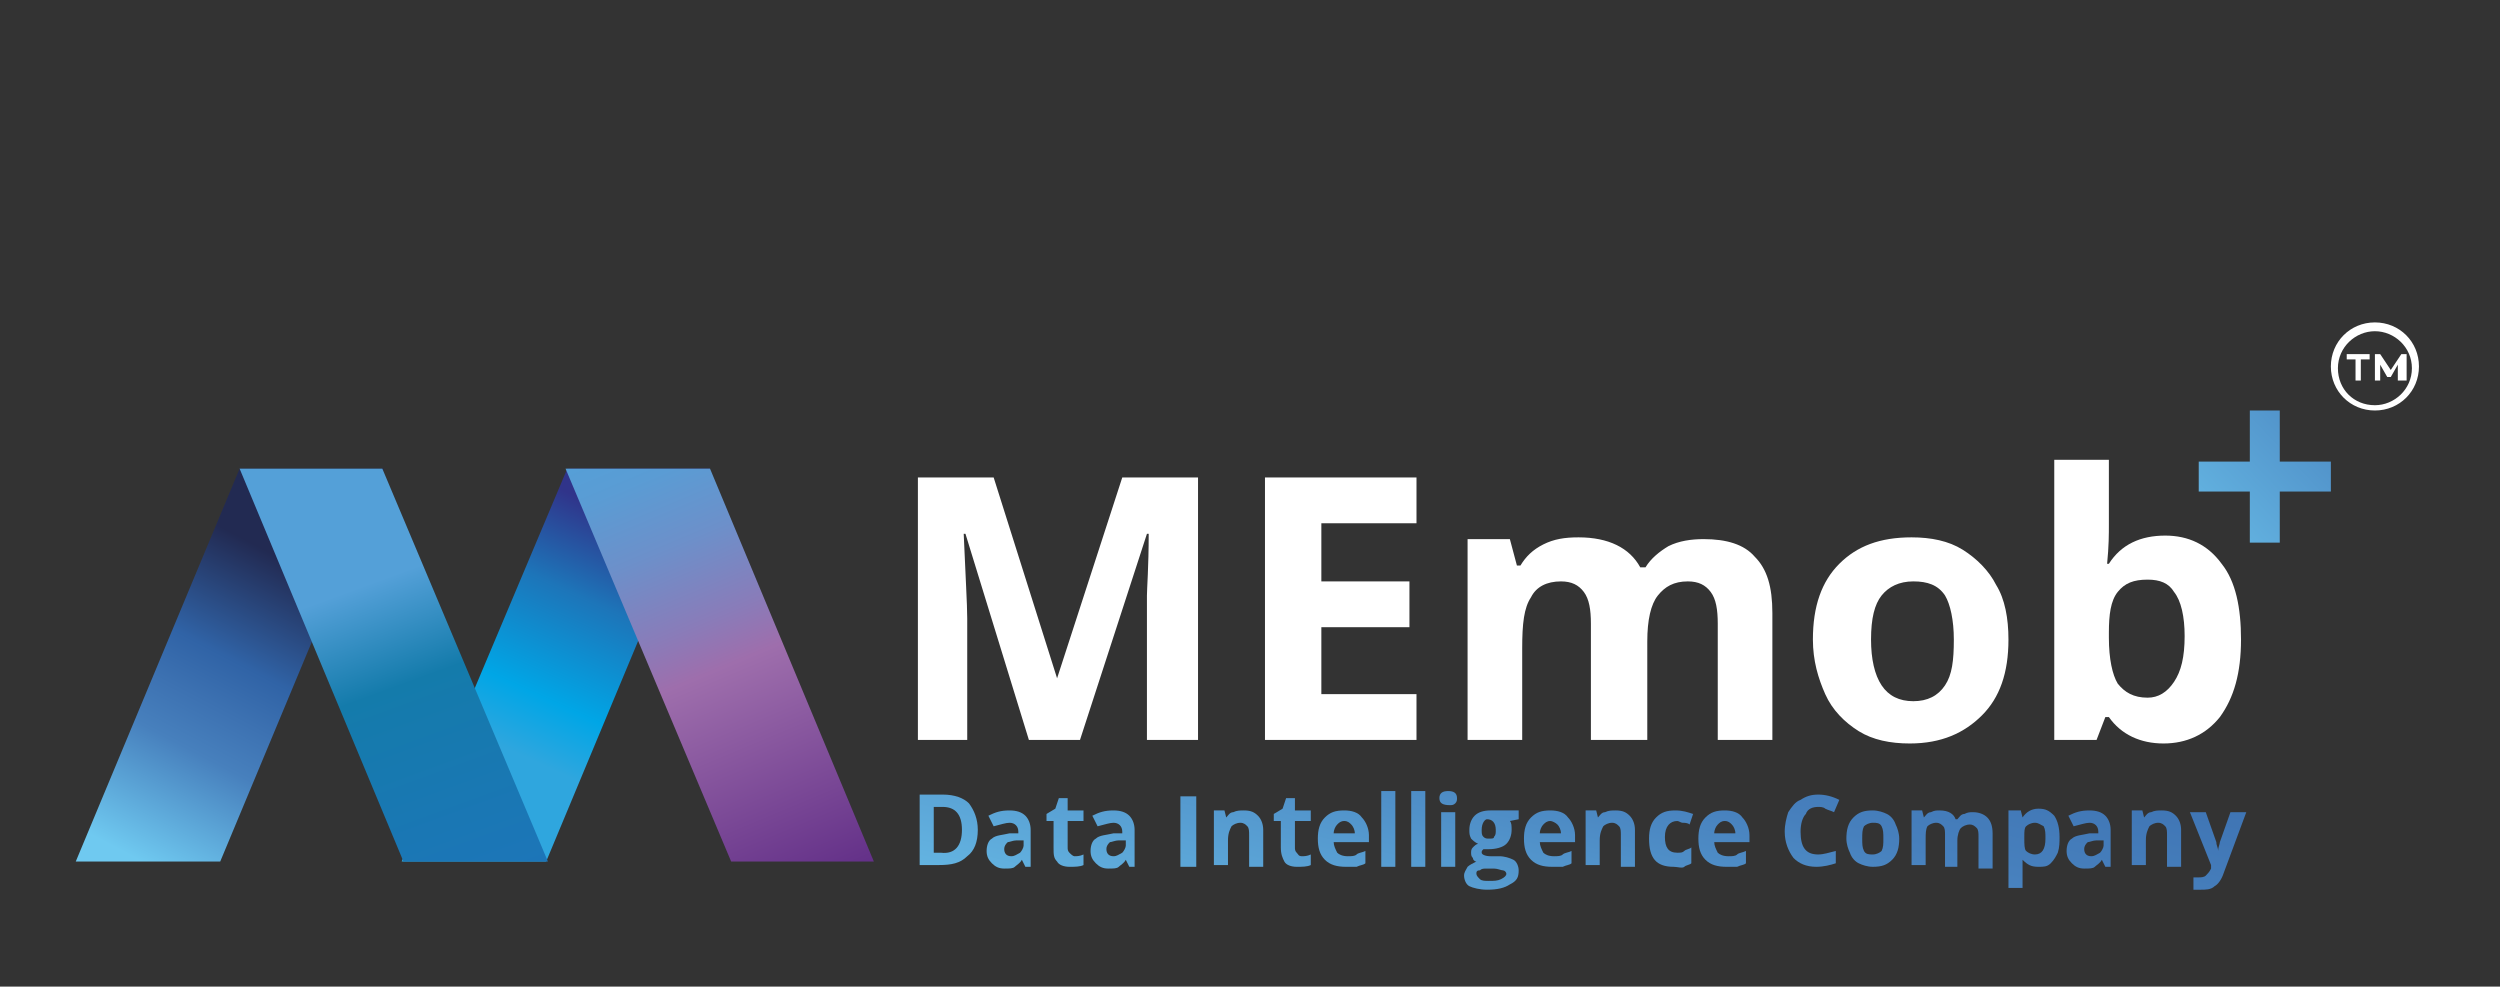
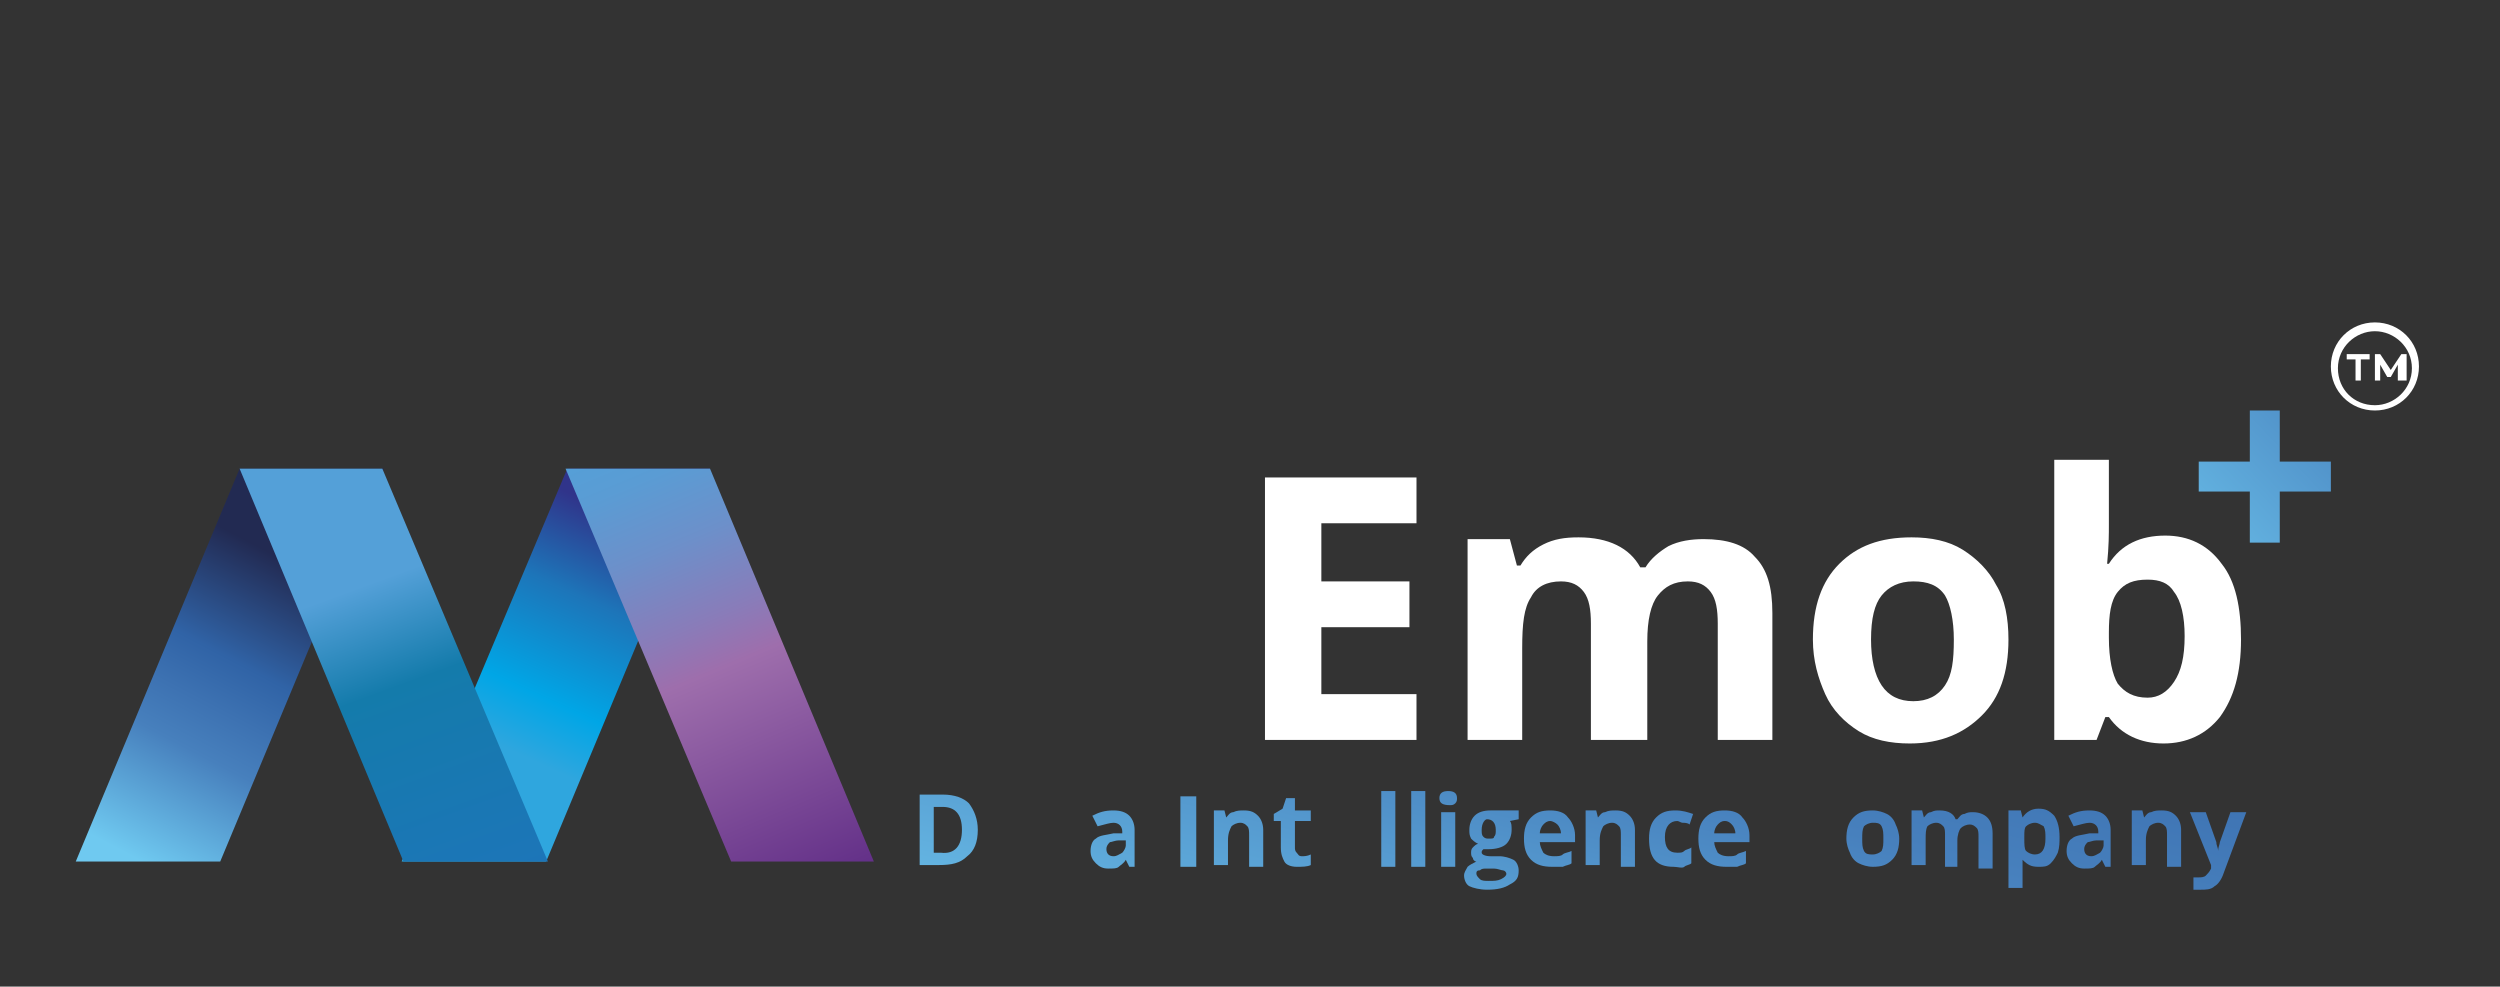
<svg xmlns="http://www.w3.org/2000/svg" id="Layer_1" x="0px" y="0px" viewBox="0 0 141.9 56" style="enable-background:new 0 0 141.9 56;" xml:space="preserve">
  <rect x="0" y="0" width="141.9" height="56" fill="#333333" stroke="none" />
  <style type="text/css">	.st0{fill:url(#SVGID_1_);}	.st1{fill:url(#SVGID_00000144324809592851997370000005841501220132246961_);}	.st2{fill:url(#SVGID_00000078008754138850543020000011423667127742604963_);}	.st3{fill:url(#SVGID_00000088097783802575285620000006619256136819657088_);}	.st4{fill:url(#SVGID_00000092450932181377344260000000911597902532501929_);}	.st5{fill:url(#SVGID_00000079456839938514142070000012680020494712067774_);}	.st6{fill:url(#SVGID_00000063603878785959662770000015498739091720929960_);}	.st7{fill:url(#SVGID_00000052789069710755001510000008030291669208885691_);}	.st8{fill:url(#SVGID_00000141458030784367530310000001250828223163722145_);}	.st9{fill:url(#SVGID_00000172438979317051506250000016163771432240058296_);}	.st10{fill:url(#SVGID_00000122712569363355543440000002708547857981090953_);}	.st11{fill:url(#SVGID_00000162327442749328282730000004397187240474267564_);}	.st12{fill:url(#SVGID_00000114033722113051724070000017339236645516562584_);}	.st13{fill:url(#SVGID_00000074422285580133438310000016338235516850060952_);}	.st14{fill:url(#SVGID_00000008856617582368429530000003403448160167167918_);}	.st15{fill:url(#SVGID_00000170278122553187944450000003628490141456678826_);}	.st16{fill:url(#SVGID_00000148622823578642675630000007943767662663883674_);}	.st17{fill:url(#SVGID_00000048484751687847785580000013024570446794324644_);}	.st18{fill:url(#SVGID_00000111174839312088801940000015778475904966097800_);}	.st19{fill:url(#SVGID_00000072265557419223540790000017386498054357468050_);}	.st20{fill:url(#SVGID_00000003070614913560606850000005449133298381154702_);}	.st21{fill:url(#SVGID_00000008123261892883067780000012692228630166427531_);}	.st22{fill:url(#SVGID_00000119805790278165358550000009215222703029175476_);}	.st23{fill:url(#SVGID_00000044160386300490489210000013874269383596165796_);}	.st24{fill:url(#SVGID_00000042002452729809874070000007486299030904695176_);}	.st25{fill:url(#SVGID_00000044863627786090018890000015636514249254465427_);}	.st26{fill:url(#SVGID_00000038398156716114663650000001709261237727944837_);}	.st27{fill:#FFFFFF;}	.st28{fill:url(#SVGID_00000035525404489770740840000009455656657741133470_);}</style>
  <g>
    <linearGradient id="SVGID_1_" gradientUnits="userSpaceOnUse" x1="-1159.6" y1="25.57" x2="-1151.756" y2="42.736" gradientTransform="matrix(-1 0 0 1 -1122.456 0)">
      <stop offset="0.223" style="stop-color:#30348A" />
      <stop offset="0.491" style="stop-color:#1D75B9" />
      <stop offset="0.815" style="stop-color:#00A6E6" />
      <stop offset="1" style="stop-color:#2FA6DE" />
    </linearGradient>
    <polygon class="st0" points="22.8,48.9 31,48.9 40.3,26.6 32.2,26.6  " />
    <linearGradient id="SVGID_00000121974998589344242410000011960559553693720199_" gradientUnits="userSpaceOnUse" x1="-1129.838" y1="48.545" x2="-1138.616" y2="31.81" gradientTransform="matrix(-1 0 0 1 -1122.456 0)">
      <stop offset="0" style="stop-color:#6FC9F0" />
      <stop offset="0.365" style="stop-color:#4780BD" />
      <stop offset="0.509" style="stop-color:#3D72B2" />
      <stop offset="0.663" style="stop-color:#3063A6" />
      <stop offset="1" style="stop-color:#222A52" />
    </linearGradient>
    <polygon style="fill:url(#SVGID_00000121974998589344242410000011960559553693720199_);" points="4.3,48.9 12.5,48.9 21.8,26.6   13.6,26.6  " />
    <linearGradient id="SVGID_00000147181167194521364460000004344646464543514244_" gradientUnits="userSpaceOnUse" x1="27.154" y1="50.933" x2="20.672" y2="33.245">
      <stop offset="0" style="stop-color:#4A64AC" />
      <stop offset="0" style="stop-color:#1D75B9" />
      <stop offset="0.68" style="stop-color:#147BAB" />
      <stop offset="1" style="stop-color:#54A0D8" />
    </linearGradient>
    <polygon style="fill:url(#SVGID_00000147181167194521364460000004344646464543514244_);" points="31.1,48.9 22.9,48.9 13.6,26.6   21.7,26.6  " />
    <linearGradient id="SVGID_00000155851607674239380990000001090149718203827606_" gradientUnits="userSpaceOnUse" x1="46.185" y1="50.34" x2="35.358" y2="24.517">
      <stop offset="0" style="stop-color:#4A64AC" />
      <stop offset="0" style="stop-color:#633088" />
      <stop offset="0.482" style="stop-color:#9E6EAC" />
      <stop offset="0.583" style="stop-color:#897CB9" />
      <stop offset="0.75" style="stop-color:#6C90CA" />
      <stop offset="0.895" style="stop-color:#5A9CD4" />
      <stop offset="1" style="stop-color:#54A0D8" />
    </linearGradient>
    <polygon style="fill:url(#SVGID_00000155851607674239380990000001090149718203827606_);" points="49.6,48.9 41.5,48.9 32.1,26.6   40.3,26.6  " />
    <g>
      <linearGradient id="SVGID_00000049199746165311306970000010662903835571241657_" gradientUnits="userSpaceOnUse" x1="51.699" y1="55.069" x2="64.721" y2="1.452">
        <stop offset="0" style="stop-color:#6FC9F0" />
        <stop offset="0.365" style="stop-color:#4780BD" />
        <stop offset="0.509" style="stop-color:#3D72B2" />
        <stop offset="0.663" style="stop-color:#3063A6" />
        <stop offset="1" style="stop-color:#222A52" />
      </linearGradient>
      <path style="fill:url(#SVGID_00000049199746165311306970000010662903835571241657_);" d="M55.5,47.1c0,0.7-0.2,1.2-0.6,1.5   c-0.4,0.4-0.9,0.5-1.6,0.5h-1.1v-4h1.3c0.7,0,1.2,0.2,1.5,0.5C55.3,46,55.5,46.5,55.5,47.1z M54.6,47.1c0-0.9-0.4-1.3-1.1-1.3H53   v2.6h0.4C54.2,48.5,54.6,48,54.6,47.1z" />
      <linearGradient id="SVGID_00000009575104924411612910000008999864132541090211_" gradientUnits="userSpaceOnUse" x1="55.567" y1="56.008" x2="68.588" y2="2.391">
        <stop offset="0" style="stop-color:#6FC9F0" />
        <stop offset="0.365" style="stop-color:#4780BD" />
        <stop offset="0.509" style="stop-color:#3D72B2" />
        <stop offset="0.663" style="stop-color:#3063A6" />
        <stop offset="1" style="stop-color:#222A52" />
      </linearGradient>
-       <path style="fill:url(#SVGID_00000009575104924411612910000008999864132541090211_);" d="M58.2,49.2l-0.2-0.4h0   c-0.1,0.2-0.3,0.3-0.4,0.4c-0.1,0.1-0.3,0.1-0.6,0.1c-0.3,0-0.5-0.1-0.7-0.3c-0.2-0.2-0.3-0.4-0.3-0.7c0-0.3,0.1-0.6,0.3-0.7   c0.2-0.2,0.6-0.2,1-0.3l0.5,0v-0.1c0-0.3-0.2-0.5-0.5-0.5c-0.2,0-0.5,0.1-0.9,0.2l-0.3-0.6c0.4-0.2,0.7-0.3,1.2-0.3   c0.4,0,0.7,0.1,0.9,0.3c0.2,0.2,0.3,0.5,0.3,0.8v2.1H58.2z M58,47.7l-0.3,0c-0.2,0-0.4,0.1-0.5,0.1c-0.1,0.1-0.2,0.2-0.2,0.4   c0,0.2,0.1,0.4,0.4,0.4c0.2,0,0.3-0.1,0.5-0.2c0.1-0.1,0.2-0.3,0.2-0.4V47.7z" />
      <linearGradient id="SVGID_00000114768628449116070050000012696952101412036284_" gradientUnits="userSpaceOnUse" x1="58.255" y1="56.661" x2="71.277" y2="3.044">
        <stop offset="0" style="stop-color:#6FC9F0" />
        <stop offset="0.365" style="stop-color:#4780BD" />
        <stop offset="0.509" style="stop-color:#3D72B2" />
        <stop offset="0.663" style="stop-color:#3063A6" />
        <stop offset="1" style="stop-color:#222A52" />
      </linearGradient>
-       <path style="fill:url(#SVGID_00000114768628449116070050000012696952101412036284_);" d="M61,48.6c0.1,0,0.3,0,0.5-0.1v0.6   c-0.2,0.1-0.5,0.1-0.8,0.1c-0.3,0-0.6-0.1-0.7-0.3c-0.2-0.2-0.2-0.4-0.2-0.8v-1.5h-0.4v-0.4l0.5-0.3l0.2-0.6h0.5v0.7h0.9v0.6h-0.9   v1.5c0,0.1,0,0.2,0.1,0.3C60.8,48.5,60.9,48.6,61,48.6z" />
      <linearGradient id="SVGID_00000029046666062033503630000018198448059340061577_" gradientUnits="userSpaceOnUse" x1="61.093" y1="57.35" x2="74.114" y2="3.733">
        <stop offset="0" style="stop-color:#6FC9F0" />
        <stop offset="0.365" style="stop-color:#4780BD" />
        <stop offset="0.509" style="stop-color:#3D72B2" />
        <stop offset="0.663" style="stop-color:#3063A6" />
        <stop offset="1" style="stop-color:#222A52" />
      </linearGradient>
      <path style="fill:url(#SVGID_00000029046666062033503630000018198448059340061577_);" d="M64.1,49.2l-0.2-0.4h0   c-0.1,0.2-0.3,0.3-0.4,0.4c-0.1,0.1-0.3,0.1-0.6,0.1c-0.3,0-0.5-0.1-0.7-0.3c-0.2-0.2-0.3-0.4-0.3-0.7c0-0.3,0.1-0.6,0.3-0.7   c0.2-0.2,0.6-0.2,1-0.3l0.5,0v-0.1c0-0.3-0.2-0.5-0.5-0.5c-0.2,0-0.5,0.1-0.9,0.2l-0.3-0.6c0.4-0.2,0.7-0.3,1.2-0.3   c0.4,0,0.7,0.1,0.9,0.3c0.2,0.2,0.3,0.5,0.3,0.8v2.1H64.1z M63.8,47.7l-0.3,0c-0.2,0-0.4,0.1-0.5,0.1c-0.1,0.1-0.2,0.2-0.2,0.4   c0,0.2,0.1,0.4,0.4,0.4c0.2,0,0.3-0.1,0.5-0.2c0.1-0.1,0.2-0.3,0.2-0.4V47.7z" />
      <linearGradient id="SVGID_00000160878003255552691570000008041353959805206686_" gradientUnits="userSpaceOnUse" x1="64.784" y1="58.247" x2="77.805" y2="4.63">
        <stop offset="0" style="stop-color:#6FC9F0" />
        <stop offset="0.365" style="stop-color:#4780BD" />
        <stop offset="0.509" style="stop-color:#3D72B2" />
        <stop offset="0.663" style="stop-color:#3063A6" />
        <stop offset="1" style="stop-color:#222A52" />
      </linearGradient>
      <path style="fill:url(#SVGID_00000160878003255552691570000008041353959805206686_);" d="M67,49.2v-4h0.9v4H67z" />
      <linearGradient id="SVGID_00000150810404809394211680000016590679238772327058_" gradientUnits="userSpaceOnUse" x1="67.53" y1="58.914" x2="80.552" y2="5.297">
        <stop offset="0" style="stop-color:#6FC9F0" />
        <stop offset="0.365" style="stop-color:#4780BD" />
        <stop offset="0.509" style="stop-color:#3D72B2" />
        <stop offset="0.663" style="stop-color:#3063A6" />
        <stop offset="1" style="stop-color:#222A52" />
      </linearGradient>
      <path style="fill:url(#SVGID_00000150810404809394211680000016590679238772327058_);" d="M71.7,49.2h-0.8v-1.8   c0-0.2,0-0.4-0.1-0.5c-0.1-0.1-0.2-0.2-0.4-0.2c-0.2,0-0.4,0.1-0.5,0.2c-0.1,0.2-0.2,0.4-0.2,0.8v1.4h-0.8v-3.1h0.6l0.1,0.4h0   c0.1-0.1,0.2-0.3,0.4-0.3c0.2-0.1,0.4-0.1,0.6-0.1c0.4,0,0.6,0.1,0.8,0.3c0.2,0.2,0.3,0.5,0.3,0.8V49.2z" />
      <linearGradient id="SVGID_00000080175838114321509210000009575019113283486887_" gradientUnits="userSpaceOnUse" x1="70.424" y1="59.617" x2="83.445" y2="6">
        <stop offset="0" style="stop-color:#6FC9F0" />
        <stop offset="0.365" style="stop-color:#4780BD" />
        <stop offset="0.509" style="stop-color:#3D72B2" />
        <stop offset="0.663" style="stop-color:#3063A6" />
        <stop offset="1" style="stop-color:#222A52" />
      </linearGradient>
      <path style="fill:url(#SVGID_00000080175838114321509210000009575019113283486887_);" d="M73.9,48.6c0.1,0,0.3,0,0.5-0.1v0.6   c-0.2,0.1-0.5,0.1-0.8,0.1c-0.3,0-0.6-0.1-0.7-0.3s-0.2-0.4-0.2-0.8v-1.5h-0.4v-0.4l0.5-0.3l0.2-0.6h0.5v0.7h0.9v0.6h-0.9v1.5   c0,0.1,0,0.2,0.1,0.3C73.7,48.5,73.7,48.6,73.9,48.6z" />
      <linearGradient id="SVGID_00000106829717042110290650000012182642099290547350_" gradientUnits="userSpaceOnUse" x1="73.203" y1="60.291" x2="86.224" y2="6.674">
        <stop offset="0" style="stop-color:#6FC9F0" />
        <stop offset="0.365" style="stop-color:#4780BD" />
        <stop offset="0.509" style="stop-color:#3D72B2" />
        <stop offset="0.663" style="stop-color:#3063A6" />
        <stop offset="1" style="stop-color:#222A52" />
      </linearGradient>
-       <path style="fill:url(#SVGID_00000106829717042110290650000012182642099290547350_);" d="M76.4,49.2c-0.5,0-0.9-0.1-1.2-0.4   c-0.3-0.3-0.4-0.7-0.4-1.2c0-0.5,0.1-0.9,0.4-1.2c0.3-0.3,0.6-0.4,1.1-0.4c0.4,0,0.8,0.1,1,0.4c0.2,0.2,0.4,0.6,0.4,1v0.4h-2   c0,0.2,0.1,0.4,0.2,0.6c0.1,0.1,0.3,0.2,0.6,0.2c0.2,0,0.4,0,0.5-0.1s0.3-0.1,0.5-0.2V49c-0.1,0.1-0.3,0.1-0.5,0.2   C76.8,49.2,76.6,49.2,76.4,49.2z M76.3,46.6c-0.2,0-0.3,0.1-0.4,0.2c-0.1,0.1-0.2,0.3-0.2,0.5h1.2c0-0.2-0.1-0.4-0.2-0.5   C76.6,46.7,76.5,46.6,76.3,46.6z" />
      <linearGradient id="SVGID_00000000925403875971413990000016565021562938282369_" gradientUnits="userSpaceOnUse" x1="75.401" y1="60.825" x2="88.422" y2="7.208">
        <stop offset="0" style="stop-color:#6FC9F0" />
        <stop offset="0.365" style="stop-color:#4780BD" />
        <stop offset="0.509" style="stop-color:#3D72B2" />
        <stop offset="0.663" style="stop-color:#3063A6" />
        <stop offset="1" style="stop-color:#222A52" />
      </linearGradient>
      <path style="fill:url(#SVGID_00000000925403875971413990000016565021562938282369_);" d="M79.2,49.2h-0.8v-4.3h0.8V49.2z" />
      <linearGradient id="SVGID_00000070815305601319571770000000376290760236735894_" gradientUnits="userSpaceOnUse" x1="77.026" y1="61.22" x2="90.047" y2="7.603">
        <stop offset="0" style="stop-color:#6FC9F0" />
        <stop offset="0.365" style="stop-color:#4780BD" />
        <stop offset="0.509" style="stop-color:#3D72B2" />
        <stop offset="0.663" style="stop-color:#3063A6" />
        <stop offset="1" style="stop-color:#222A52" />
      </linearGradient>
      <path style="fill:url(#SVGID_00000070815305601319571770000000376290760236735894_);" d="M80.9,49.2h-0.8v-4.3h0.8V49.2z" />
      <linearGradient id="SVGID_00000139272013075267262070000001224147242274039983_" gradientUnits="userSpaceOnUse" x1="78.672" y1="61.62" x2="91.693" y2="8.002">
        <stop offset="0" style="stop-color:#6FC9F0" />
        <stop offset="0.365" style="stop-color:#4780BD" />
        <stop offset="0.509" style="stop-color:#3D72B2" />
        <stop offset="0.663" style="stop-color:#3063A6" />
        <stop offset="1" style="stop-color:#222A52" />
      </linearGradient>
      <path style="fill:url(#SVGID_00000139272013075267262070000001224147242274039983_);" d="M81.7,45.3c0-0.3,0.2-0.4,0.5-0.4   c0.3,0,0.5,0.1,0.5,0.4c0,0.1,0,0.2-0.1,0.3c-0.1,0.1-0.2,0.1-0.3,0.1C81.9,45.7,81.7,45.6,81.7,45.3z M82.6,49.2h-0.8v-3.1h0.8   V49.2z" />
      <linearGradient id="SVGID_00000000203191615221110130000011918952881763633086_" gradientUnits="userSpaceOnUse" x1="81.31" y1="62.26" x2="94.331" y2="8.643">
        <stop offset="0" style="stop-color:#6FC9F0" />
        <stop offset="0.365" style="stop-color:#4780BD" />
        <stop offset="0.509" style="stop-color:#3D72B2" />
        <stop offset="0.663" style="stop-color:#3063A6" />
        <stop offset="1" style="stop-color:#222A52" />
      </linearGradient>
      <path style="fill:url(#SVGID_00000000203191615221110130000011918952881763633086_);" d="M86.2,46.1v0.4l-0.5,0.1   c0.1,0.1,0.1,0.3,0.1,0.5c0,0.3-0.1,0.6-0.3,0.8c-0.2,0.2-0.6,0.3-1,0.3l-0.2,0l-0.1,0c-0.1,0.1-0.1,0.1-0.1,0.2   c0,0.1,0.2,0.2,0.5,0.2h0.5c0.3,0,0.6,0.1,0.8,0.2c0.2,0.1,0.3,0.4,0.3,0.6c0,0.4-0.1,0.6-0.5,0.8c-0.3,0.2-0.7,0.3-1.3,0.3   c-0.4,0-0.8-0.1-1-0.2c-0.2-0.1-0.3-0.4-0.3-0.6c0-0.2,0.1-0.3,0.2-0.5c0.1-0.1,0.3-0.2,0.5-0.3c-0.1,0-0.2-0.1-0.2-0.2   c-0.1-0.1-0.1-0.2-0.1-0.3c0-0.1,0-0.2,0.1-0.3c0.1-0.1,0.2-0.2,0.3-0.2c-0.2-0.1-0.3-0.2-0.4-0.3c-0.1-0.2-0.1-0.3-0.1-0.5   c0-0.3,0.1-0.6,0.3-0.8c0.2-0.2,0.5-0.3,0.9-0.3c0.1,0,0.2,0,0.3,0c0.1,0,0.2,0,0.2,0H86.2z M83.8,49.6c0,0.1,0.1,0.2,0.2,0.3   c0.1,0.1,0.3,0.1,0.5,0.1c0.3,0,0.5,0,0.7-0.1c0.2-0.1,0.3-0.2,0.3-0.3c0-0.1-0.1-0.2-0.2-0.2c-0.1,0-0.3-0.1-0.5-0.1h-0.4   c-0.2,0-0.3,0-0.4,0.1C83.8,49.4,83.8,49.5,83.8,49.6z M84.1,47.1c0,0.2,0,0.3,0.1,0.4c0.1,0.1,0.2,0.1,0.3,0.1   c0.2,0,0.3,0,0.3-0.1c0.1-0.1,0.1-0.2,0.1-0.4c0-0.4-0.2-0.6-0.5-0.6C84.3,46.5,84.1,46.7,84.1,47.1z" />
      <linearGradient id="SVGID_00000163788466900643921790000006356142872575425200_" gradientUnits="userSpaceOnUse" x1="84.228" y1="62.969" x2="97.249" y2="9.352">
        <stop offset="0" style="stop-color:#6FC9F0" />
        <stop offset="0.365" style="stop-color:#4780BD" />
        <stop offset="0.509" style="stop-color:#3D72B2" />
        <stop offset="0.663" style="stop-color:#3063A6" />
        <stop offset="1" style="stop-color:#222A52" />
      </linearGradient>
      <path style="fill:url(#SVGID_00000163788466900643921790000006356142872575425200_);" d="M88.1,49.2c-0.5,0-0.9-0.1-1.2-0.4   c-0.3-0.3-0.4-0.7-0.4-1.2c0-0.5,0.1-0.9,0.4-1.2c0.3-0.3,0.6-0.4,1.1-0.4c0.4,0,0.8,0.1,1,0.4c0.2,0.2,0.4,0.6,0.4,1v0.4h-2   c0,0.2,0.1,0.4,0.2,0.6c0.1,0.1,0.3,0.2,0.6,0.2c0.2,0,0.4,0,0.5-0.1s0.3-0.1,0.5-0.2V49c-0.1,0.1-0.3,0.1-0.5,0.2   C88.5,49.2,88.3,49.2,88.1,49.2z M88,46.6c-0.2,0-0.3,0.1-0.4,0.2c-0.1,0.1-0.2,0.3-0.2,0.5h1.2c0-0.2-0.1-0.4-0.2-0.5   C88.3,46.7,88.1,46.6,88,46.6z" />
      <linearGradient id="SVGID_00000000906212387918283990000006494518839837551750_" gradientUnits="userSpaceOnUse" x1="87.509" y1="63.766" x2="100.53" y2="10.149">
        <stop offset="0" style="stop-color:#6FC9F0" />
        <stop offset="0.365" style="stop-color:#4780BD" />
        <stop offset="0.509" style="stop-color:#3D72B2" />
        <stop offset="0.663" style="stop-color:#3063A6" />
        <stop offset="1" style="stop-color:#222A52" />
      </linearGradient>
      <path style="fill:url(#SVGID_00000000906212387918283990000006494518839837551750_);" d="M92.8,49.2H92v-1.8c0-0.2,0-0.4-0.1-0.5   c-0.1-0.1-0.2-0.2-0.4-0.2c-0.2,0-0.4,0.1-0.5,0.2c-0.1,0.2-0.2,0.4-0.2,0.8v1.4H90v-3.1h0.6l0.1,0.4h0c0.1-0.1,0.2-0.3,0.4-0.3   c0.2-0.1,0.4-0.1,0.6-0.1c0.4,0,0.6,0.1,0.8,0.3c0.2,0.2,0.3,0.5,0.3,0.8V49.2z" />
      <linearGradient id="SVGID_00000064325175745600294980000014429924557792372617_" gradientUnits="userSpaceOnUse" x1="90.733" y1="64.549" x2="103.754" y2="10.932">
        <stop offset="0" style="stop-color:#6FC9F0" />
        <stop offset="0.365" style="stop-color:#4780BD" />
        <stop offset="0.509" style="stop-color:#3D72B2" />
        <stop offset="0.663" style="stop-color:#3063A6" />
        <stop offset="1" style="stop-color:#222A52" />
      </linearGradient>
      <path style="fill:url(#SVGID_00000064325175745600294980000014429924557792372617_);" d="M95,49.2c-1,0-1.4-0.5-1.4-1.6   c0-0.5,0.1-0.9,0.4-1.2c0.3-0.3,0.6-0.4,1.1-0.4c0.4,0,0.7,0.1,1,0.2l-0.2,0.6c-0.1-0.1-0.3-0.1-0.4-0.1c-0.1,0-0.2-0.1-0.3-0.1   c-0.4,0-0.7,0.3-0.7,0.9c0,0.6,0.2,0.9,0.7,0.9c0.2,0,0.3,0,0.4-0.1s0.3-0.1,0.4-0.2V49c-0.1,0.1-0.3,0.1-0.4,0.2   S95.2,49.2,95,49.2z" />
      <linearGradient id="SVGID_00000090259988113655150440000009892699512478104756_" gradientUnits="userSpaceOnUse" x1="93.608" y1="65.247" x2="106.629" y2="11.63">
        <stop offset="0" style="stop-color:#6FC9F0" />
        <stop offset="0.365" style="stop-color:#4780BD" />
        <stop offset="0.509" style="stop-color:#3D72B2" />
        <stop offset="0.663" style="stop-color:#3063A6" />
        <stop offset="1" style="stop-color:#222A52" />
      </linearGradient>
      <path style="fill:url(#SVGID_00000090259988113655150440000009892699512478104756_);" d="M98,49.2c-0.5,0-0.9-0.1-1.2-0.4   c-0.3-0.3-0.4-0.7-0.4-1.2c0-0.5,0.1-0.9,0.4-1.2c0.3-0.3,0.6-0.4,1.1-0.4c0.4,0,0.8,0.1,1,0.4c0.2,0.2,0.4,0.6,0.4,1v0.4h-2   c0,0.2,0.1,0.4,0.2,0.6c0.1,0.1,0.3,0.2,0.6,0.2c0.2,0,0.4,0,0.5-0.1s0.3-0.1,0.5-0.2V49c-0.1,0.1-0.3,0.1-0.5,0.2   C98.4,49.2,98.2,49.2,98,49.2z M97.9,46.6c-0.2,0-0.3,0.1-0.4,0.2c-0.1,0.1-0.2,0.3-0.2,0.5h1.2c0-0.2-0.1-0.4-0.2-0.5   C98.2,46.7,98.1,46.6,97.9,46.6z" />
      <linearGradient id="SVGID_00000129914104320043366760000007331988207065477028_" gradientUnits="userSpaceOnUse" x1="98.264" y1="66.378" x2="111.286" y2="12.761">
        <stop offset="0" style="stop-color:#6FC9F0" />
        <stop offset="0.365" style="stop-color:#4780BD" />
        <stop offset="0.509" style="stop-color:#3D72B2" />
        <stop offset="0.663" style="stop-color:#3063A6" />
        <stop offset="1" style="stop-color:#222A52" />
      </linearGradient>
-       <path style="fill:url(#SVGID_00000129914104320043366760000007331988207065477028_);" d="M103.2,45.8c-0.3,0-0.6,0.1-0.7,0.4   c-0.2,0.2-0.3,0.6-0.3,1c0,0.9,0.3,1.3,1,1.3c0.3,0,0.6-0.1,1-0.2V49c-0.3,0.1-0.7,0.2-1.1,0.2c-0.6,0-1-0.2-1.3-0.5   c-0.3-0.4-0.5-0.9-0.5-1.5c0-0.4,0.1-0.8,0.2-1.1c0.2-0.3,0.4-0.6,0.7-0.7c0.3-0.2,0.6-0.3,1-0.3c0.4,0,0.8,0.1,1.2,0.3l-0.3,0.7   c-0.2-0.1-0.3-0.1-0.5-0.2C103.5,45.8,103.3,45.8,103.2,45.8z" />
      <linearGradient id="SVGID_00000156560568385180490370000009429148887939903122_" gradientUnits="userSpaceOnUse" x1="101.553" y1="67.176" x2="114.574" y2="13.559">
        <stop offset="0" style="stop-color:#6FC9F0" />
        <stop offset="0.365" style="stop-color:#4780BD" />
        <stop offset="0.509" style="stop-color:#3D72B2" />
        <stop offset="0.663" style="stop-color:#3063A6" />
        <stop offset="1" style="stop-color:#222A52" />
      </linearGradient>
      <path style="fill:url(#SVGID_00000156560568385180490370000009429148887939903122_);" d="M107.8,47.6c0,0.5-0.1,0.9-0.4,1.2   c-0.3,0.3-0.6,0.4-1.1,0.4c-0.3,0-0.6-0.1-0.8-0.2c-0.2-0.1-0.4-0.3-0.5-0.6c-0.1-0.2-0.2-0.5-0.2-0.8c0-0.5,0.1-0.9,0.4-1.2   c0.3-0.3,0.6-0.4,1.1-0.4c0.3,0,0.6,0.1,0.8,0.2c0.2,0.1,0.4,0.3,0.5,0.6C107.7,47,107.8,47.3,107.8,47.6z M105.7,47.6   c0,0.3,0,0.5,0.1,0.7c0.1,0.2,0.3,0.2,0.5,0.2c0.2,0,0.4-0.1,0.5-0.2c0.1-0.2,0.1-0.4,0.1-0.7c0-0.3,0-0.5-0.1-0.7   c-0.1-0.2-0.3-0.2-0.5-0.2c-0.2,0-0.4,0.1-0.5,0.2C105.7,47.1,105.7,47.3,105.7,47.6z" />
      <linearGradient id="SVGID_00000101807783926650005130000008284309526597203101_" gradientUnits="userSpaceOnUse" x1="105.825" y1="68.214" x2="118.846" y2="14.597">
        <stop offset="0" style="stop-color:#6FC9F0" />
        <stop offset="0.365" style="stop-color:#4780BD" />
        <stop offset="0.509" style="stop-color:#3D72B2" />
        <stop offset="0.663" style="stop-color:#3063A6" />
        <stop offset="1" style="stop-color:#222A52" />
      </linearGradient>
      <path style="fill:url(#SVGID_00000101807783926650005130000008284309526597203101_);" d="M111.2,49.2h-0.8v-1.8   c0-0.2,0-0.4-0.1-0.5c-0.1-0.1-0.2-0.2-0.4-0.2c-0.2,0-0.4,0.1-0.5,0.2c-0.1,0.2-0.1,0.4-0.1,0.8v1.4h-0.8v-3.1h0.6l0.1,0.4h0   c0.1-0.1,0.2-0.3,0.4-0.3c0.2-0.1,0.3-0.1,0.5-0.1c0.5,0,0.8,0.2,0.9,0.5h0.1c0.1-0.1,0.2-0.3,0.4-0.3c0.2-0.1,0.3-0.1,0.5-0.1   c0.3,0,0.6,0.1,0.8,0.3c0.2,0.2,0.3,0.5,0.3,0.9v2h-0.8v-1.8c0-0.2,0-0.4-0.1-0.5c-0.1-0.1-0.2-0.2-0.4-0.2   c-0.2,0-0.4,0.1-0.5,0.2c-0.1,0.1-0.2,0.4-0.2,0.7V49.2z" />
      <linearGradient id="SVGID_00000154385960037233885680000003906022023046451636_" gradientUnits="userSpaceOnUse" x1="110.063" y1="69.243" x2="123.084" y2="15.626">
        <stop offset="0" style="stop-color:#6FC9F0" />
        <stop offset="0.365" style="stop-color:#4780BD" />
        <stop offset="0.509" style="stop-color:#3D72B2" />
        <stop offset="0.663" style="stop-color:#3063A6" />
        <stop offset="1" style="stop-color:#222A52" />
      </linearGradient>
      <path style="fill:url(#SVGID_00000154385960037233885680000003906022023046451636_);" d="M115.7,49.2c-0.4,0-0.6-0.1-0.9-0.4h0   c0,0.3,0,0.4,0,0.4v1.2H114v-4.4h0.7l0.1,0.4h0c0.2-0.3,0.5-0.5,0.9-0.5c0.4,0,0.6,0.1,0.9,0.4c0.2,0.3,0.3,0.7,0.3,1.2   c0,0.3,0,0.6-0.1,0.9c-0.1,0.2-0.2,0.4-0.4,0.6C116.2,49.2,116,49.2,115.7,49.2z M115.5,46.7c-0.2,0-0.4,0.1-0.5,0.2   c-0.1,0.1-0.1,0.3-0.1,0.6v0.1c0,0.3,0,0.6,0.1,0.7c0.1,0.1,0.3,0.2,0.5,0.2c0.4,0,0.6-0.3,0.6-0.9c0-0.3,0-0.5-0.1-0.7   C115.8,46.8,115.7,46.7,115.5,46.7z" />
      <linearGradient id="SVGID_00000172429188035644352900000014047063821670117505_" gradientUnits="userSpaceOnUse" x1="113.476" y1="70.072" x2="126.497" y2="16.455">
        <stop offset="0" style="stop-color:#6FC9F0" />
        <stop offset="0.365" style="stop-color:#4780BD" />
        <stop offset="0.509" style="stop-color:#3D72B2" />
        <stop offset="0.663" style="stop-color:#3063A6" />
        <stop offset="1" style="stop-color:#222A52" />
      </linearGradient>
      <path style="fill:url(#SVGID_00000172429188035644352900000014047063821670117505_);" d="M119.5,49.2l-0.2-0.4h0   c-0.1,0.2-0.3,0.3-0.4,0.4c-0.1,0.1-0.3,0.1-0.6,0.1c-0.3,0-0.5-0.1-0.7-0.3c-0.2-0.2-0.3-0.4-0.3-0.7c0-0.3,0.1-0.6,0.3-0.7   c0.2-0.2,0.6-0.2,1-0.3l0.5,0v-0.1c0-0.3-0.2-0.5-0.5-0.5c-0.2,0-0.5,0.1-0.9,0.2l-0.3-0.6c0.4-0.2,0.7-0.3,1.2-0.3   c0.4,0,0.7,0.1,0.9,0.3c0.2,0.2,0.3,0.5,0.3,0.8v2.1H119.5z M119.3,47.7l-0.3,0c-0.2,0-0.4,0.1-0.5,0.1c-0.1,0.1-0.2,0.2-0.2,0.4   c0,0.2,0.1,0.4,0.4,0.4c0.2,0,0.3-0.1,0.5-0.2c0.1-0.1,0.2-0.3,0.2-0.4V47.7z" />
      <linearGradient id="SVGID_00000075140286157340277590000009212926562445127071_" gradientUnits="userSpaceOnUse" x1="116.769" y1="70.872" x2="129.79" y2="17.255">
        <stop offset="0" style="stop-color:#6FC9F0" />
        <stop offset="0.365" style="stop-color:#4780BD" />
        <stop offset="0.509" style="stop-color:#3D72B2" />
        <stop offset="0.663" style="stop-color:#3063A6" />
        <stop offset="1" style="stop-color:#222A52" />
      </linearGradient>
      <path style="fill:url(#SVGID_00000075140286157340277590000009212926562445127071_);" d="M123.8,49.2H123v-1.8   c0-0.2,0-0.4-0.1-0.5c-0.1-0.1-0.2-0.2-0.4-0.2c-0.2,0-0.4,0.1-0.5,0.2c-0.1,0.2-0.2,0.4-0.2,0.8v1.4H121v-3.1h0.6l0.1,0.4h0   c0.1-0.1,0.2-0.3,0.4-0.3c0.2-0.1,0.4-0.1,0.6-0.1c0.4,0,0.6,0.1,0.8,0.3c0.2,0.2,0.3,0.5,0.3,0.8V49.2z" />
      <linearGradient id="SVGID_00000162320968713923272020000003246035905289064592_" gradientUnits="userSpaceOnUse" x1="119.671" y1="71.577" x2="132.693" y2="17.96">
        <stop offset="0" style="stop-color:#6FC9F0" />
        <stop offset="0.365" style="stop-color:#4780BD" />
        <stop offset="0.509" style="stop-color:#3D72B2" />
        <stop offset="0.663" style="stop-color:#3063A6" />
        <stop offset="1" style="stop-color:#222A52" />
      </linearGradient>
      <path style="fill:url(#SVGID_00000162320968713923272020000003246035905289064592_);" d="M124.3,46.1h0.9l0.6,1.7   c0,0.2,0.1,0.3,0.1,0.5h0c0-0.2,0.1-0.4,0.1-0.5l0.6-1.7h0.9l-1.3,3.5c-0.1,0.3-0.3,0.6-0.5,0.7c-0.2,0.2-0.5,0.2-0.8,0.2   c-0.1,0-0.3,0-0.4,0v-0.7c0.1,0,0.2,0,0.3,0c0.1,0,0.3,0,0.4-0.1c0.1-0.1,0.2-0.2,0.3-0.4l0-0.2L124.3,46.1z" />
    </g>
    <g>
-       <path class="st27" d="M58.4,42l-3.6-11.7h-0.1c0.1,2.4,0.2,4,0.2,4.8V42h-2.8V27.1h4.3L60,38.5H60l3.7-11.4h4.3V42h-2.9v-7   c0-0.3,0-0.7,0-1.2c0-0.4,0.1-1.6,0.1-3.5h-0.1L61.3,42H58.4z" />
      <path class="st27" d="M80.4,42h-8.6V27.1h8.6v2.6H75v3.3h5v2.6h-5v3.8h5.4V42z" />
      <path class="st27" d="M93.4,42h-3.1v-6.6c0-0.8-0.1-1.4-0.4-1.8c-0.3-0.4-0.7-0.6-1.3-0.6c-0.8,0-1.4,0.3-1.7,0.9   c-0.4,0.6-0.5,1.5-0.5,2.9V42h-3.1V30.6h2.4l0.4,1.5h0.2c0.3-0.5,0.7-0.9,1.3-1.2c0.6-0.3,1.2-0.4,2-0.4c1.7,0,2.9,0.6,3.5,1.7   h0.3c0.3-0.5,0.8-0.9,1.3-1.2c0.6-0.3,1.3-0.4,2-0.4c1.3,0,2.3,0.3,2.9,1c0.7,0.7,1,1.7,1,3.2V42h-3.1v-6.6c0-0.8-0.1-1.4-0.4-1.8   c-0.3-0.4-0.7-0.6-1.3-0.6c-0.8,0-1.3,0.3-1.7,0.8c-0.4,0.5-0.6,1.4-0.6,2.6V42z" />
      <path class="st27" d="M114,36.3c0,1.9-0.5,3.3-1.5,4.3c-1,1-2.3,1.6-4.1,1.6c-1.1,0-2.1-0.2-2.9-0.7c-0.8-0.5-1.5-1.2-1.9-2.1   c-0.4-0.9-0.7-1.9-0.7-3.1c0-1.9,0.5-3.3,1.5-4.3c1-1,2.3-1.5,4.1-1.5c1.1,0,2.1,0.2,2.9,0.7c0.8,0.5,1.5,1.2,1.9,2   C113.8,34,114,35.1,114,36.3z M106.2,36.3c0,1.1,0.2,2,0.6,2.6c0.4,0.6,1,0.9,1.8,0.9c0.8,0,1.4-0.3,1.8-0.9   c0.4-0.6,0.5-1.4,0.5-2.6c0-1.1-0.2-2-0.5-2.5c-0.4-0.6-1-0.8-1.8-0.8c-0.8,0-1.4,0.3-1.8,0.8C106.4,34.3,106.2,35.1,106.2,36.3z" />
      <path class="st27" d="M122.9,30.4c1.3,0,2.4,0.5,3.2,1.6c0.8,1,1.1,2.5,1.1,4.3c0,1.9-0.4,3.3-1.2,4.4c-0.8,1-1.9,1.5-3.2,1.5   c-1.3,0-2.4-0.5-3.1-1.5h-0.2L119,42h-2.4V26.1h3.1v3.7c0,0.5,0,1.2-0.1,2.2h0.1C120.4,30.9,121.5,30.4,122.9,30.4z M121.9,32.9   c-0.8,0-1.3,0.2-1.7,0.7c-0.4,0.5-0.5,1.3-0.5,2.3v0.3c0,1.2,0.2,2.1,0.5,2.6c0.4,0.5,0.9,0.8,1.7,0.8c0.6,0,1.1-0.3,1.5-0.9   c0.4-0.6,0.6-1.4,0.6-2.6c0-1.1-0.2-2-0.6-2.5C123.1,33.1,122.6,32.9,121.9,32.9z" />
    </g>
    <g>
      <linearGradient id="SVGID_00000067207271786637155130000008995652992053726634_" gradientUnits="userSpaceOnUse" x1="121.853" y1="33.399" x2="156.194" y2="1.101">
        <stop offset="0" style="stop-color:#6FC9F0" />
        <stop offset="0.365" style="stop-color:#4780BD" />
        <stop offset="0.509" style="stop-color:#3D72B2" />
        <stop offset="0.663" style="stop-color:#3063A6" />
        <stop offset="1" style="stop-color:#222A52" />
      </linearGradient>
      <path style="fill:url(#SVGID_00000067207271786637155130000008995652992053726634_);" d="M127.7,27.9h-2.9v-1.7h2.9v-2.9h1.7v2.9   h2.9v1.7h-2.9v2.9h-1.7V27.9z" />
    </g>
    <g>
      <g>
        <path class="st27" d="M134.8,23.3c-1.4,0-2.5-1.1-2.5-2.5s1.1-2.5,2.5-2.5c1.4,0,2.5,1.1,2.5,2.5S136.2,23.3,134.8,23.3z     M134.8,18.8c-1.1,0-2.1,0.9-2.1,2.1s0.9,2.1,2.1,2.1c1.1,0,2.1-0.9,2.1-2.1S135.9,18.8,134.8,18.8z" />
      </g>
      <g>
        <g>
          <path class="st27" d="M133.7,20.4h-0.5v-0.3h1.3v0.3H134v1.2h-0.3V20.4z" />
        </g>
        <g>
          <path class="st27" d="M136.1,21.6l0-0.9l-0.4,0.7h-0.2l-0.4-0.7v0.9h-0.3v-1.5h0.3l0.6,0.9l0.6-0.9h0.3l0,1.5H136.1z" />
        </g>
      </g>
    </g>
  </g>
</svg>